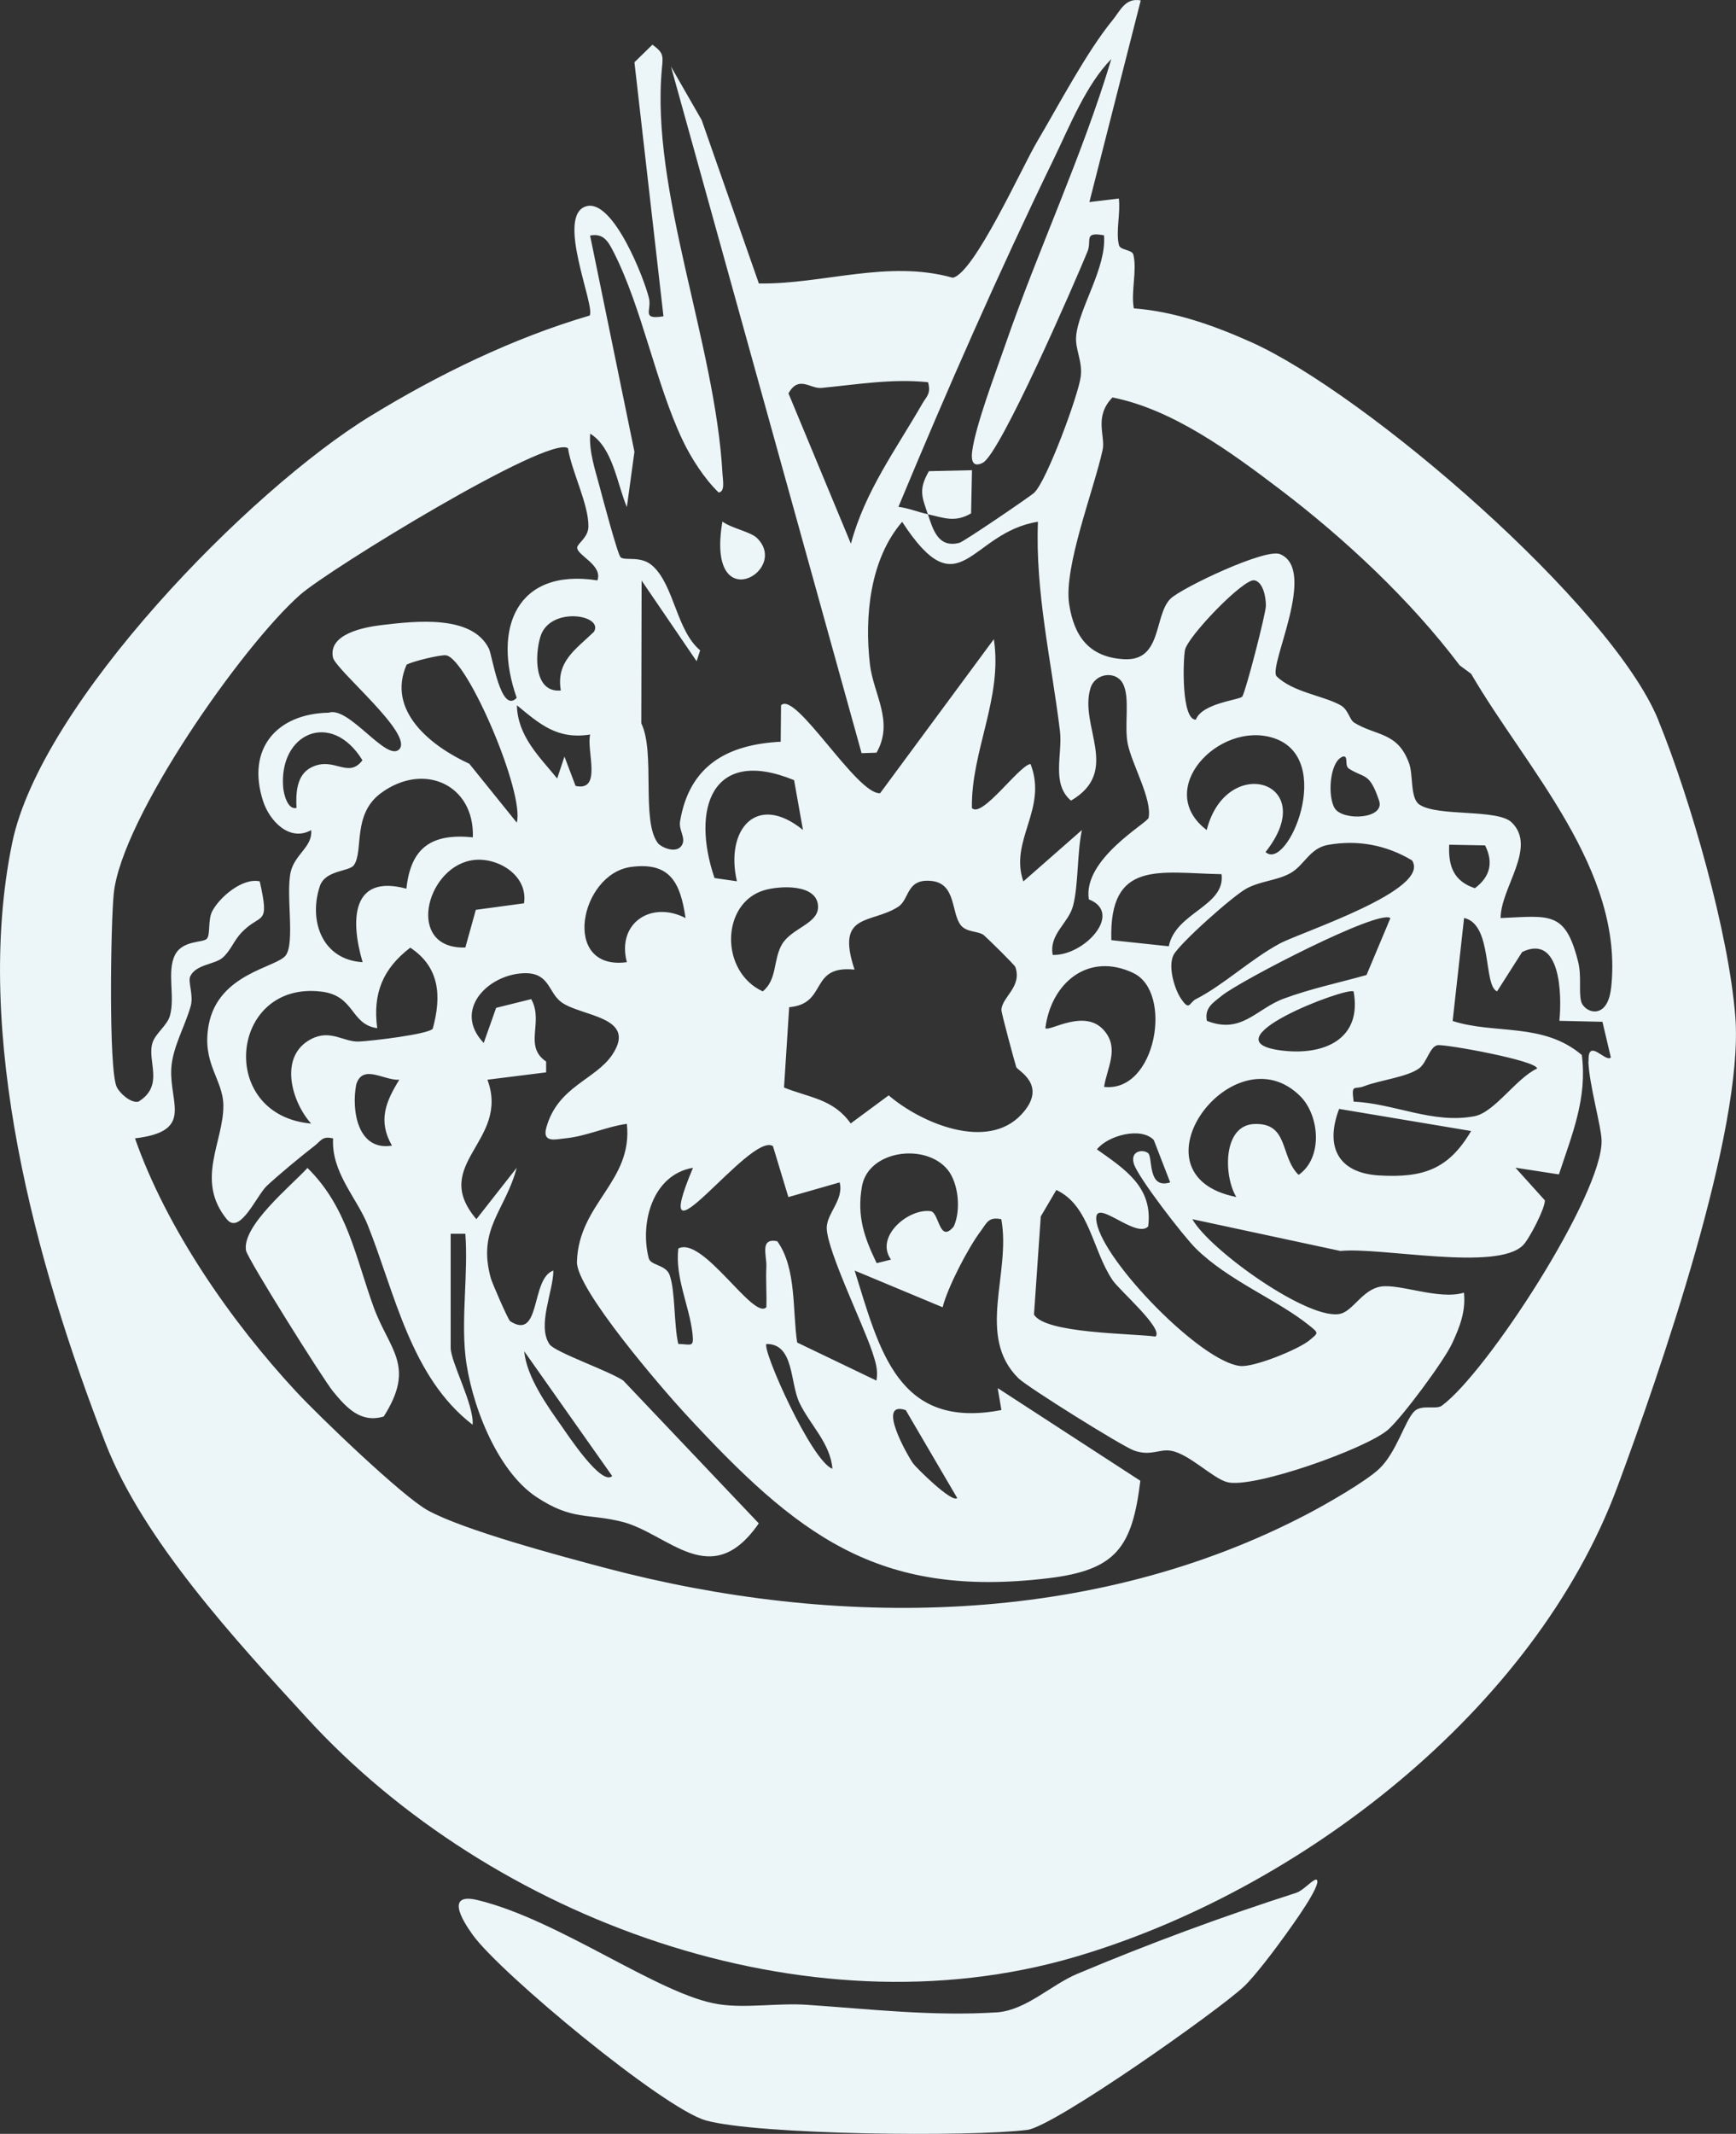
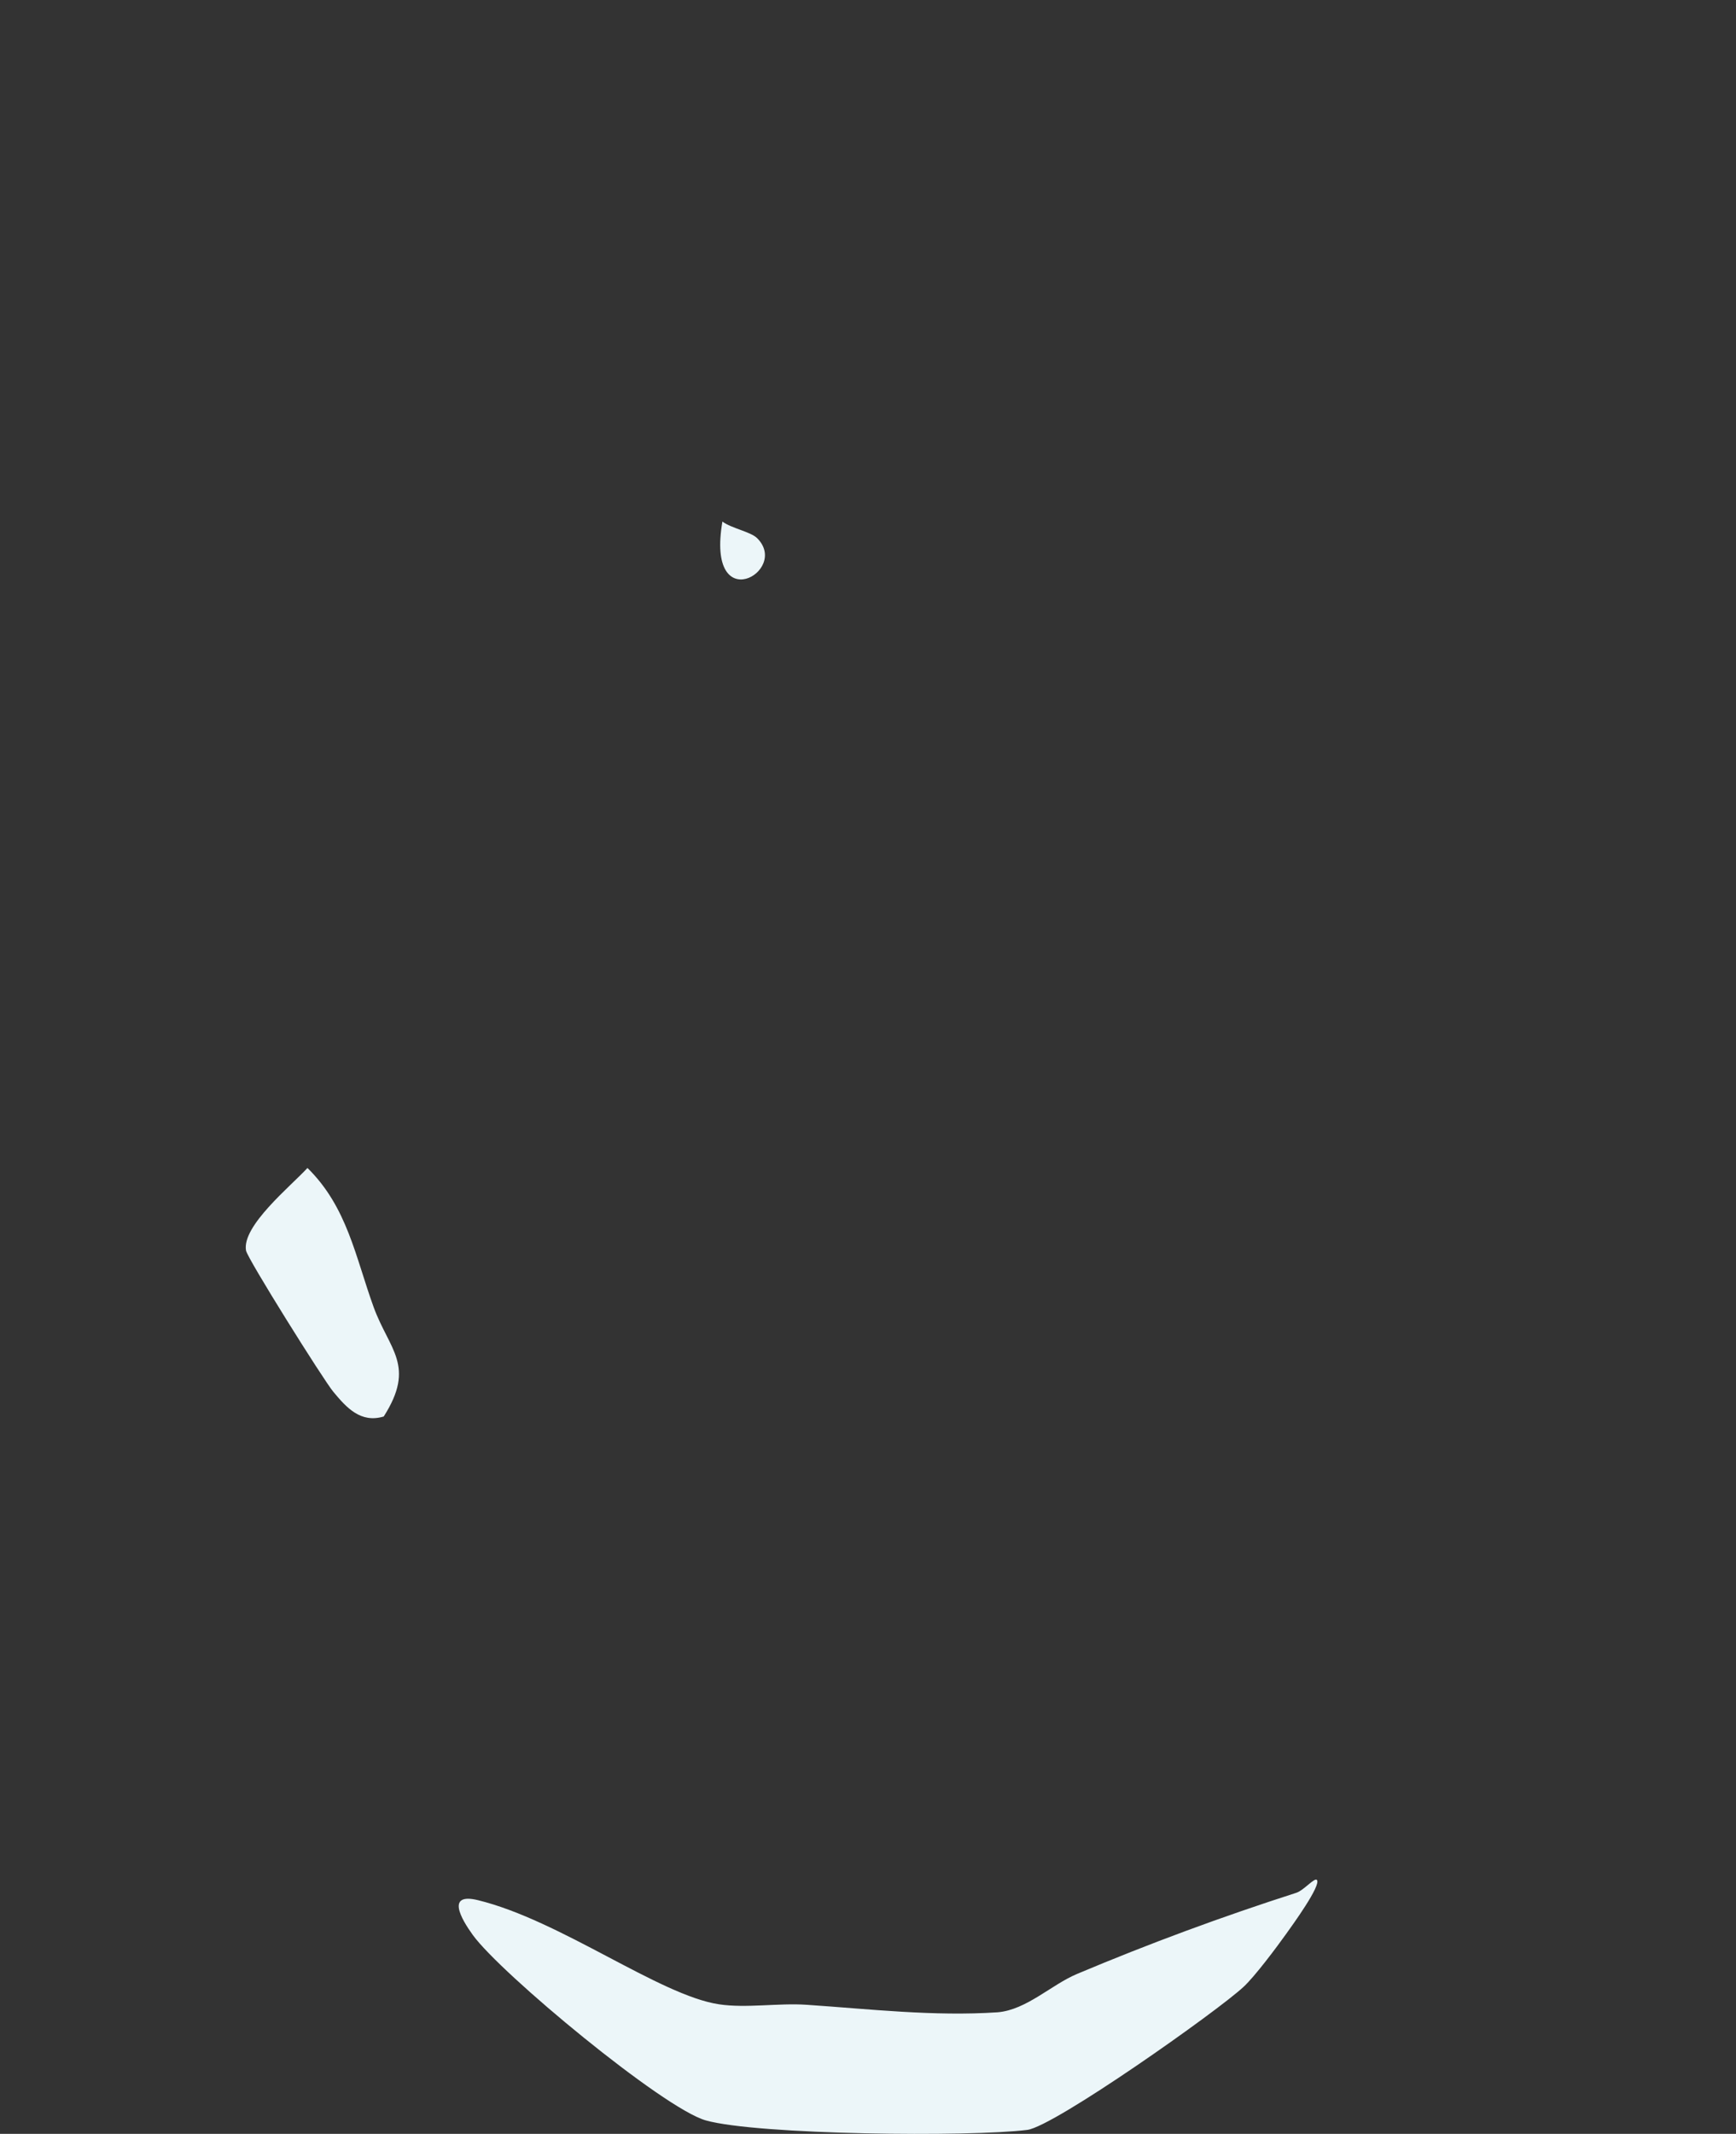
<svg xmlns="http://www.w3.org/2000/svg" id="_レイヤー_2" data-name="レイヤー 2" viewBox="0 0 215.29 264.53">
  <rect x="0" y="0" width="215.29" height="264.53" fill="#333333" stroke="none" />
  <defs>
    <style>
      .cls-1 {
        fill: #ecf6f9;
      }
    </style>
  </defs>
  <g id="_内容" data-name="内容">
    <g>
-       <path class="cls-1" d="M205.65,89.25c-5.83-14.24-36.26-40.48-50.54-46.86-4.57-2.04-9.47-3.79-14.5-4.16-.38-2.07.42-4.69-.05-6.64-.16-.69-1.64-.53-1.8-1.22-.4-1.69.22-3.95-.01-5.76l-3.65.44L141.47.05c-1.92-.35-2.51,1.24-3.48,2.43-3.25,3.97-6.7,10.56-9.42,15.16-1.8,3.04-7.79,16.31-10.42,16.79-8.06-2.27-16.16.84-24.04.71l-7.09-20.25-3.81-6.64,23.64,85.12,1.85-.06c2.21-3.86-.39-7.24-.82-10.98-.68-5.91,0-13,4-17.64,7.21,11.07,8.34,1.33,16.84-.01-.35,8.72,1.68,17.33,2.73,25.94.35,2.88-1.11,6.54,1.37,8.63,6.25-3.65.95-9.24,2.42-13.95.58-1.86,3.1-2.17,3.98-.62.99,1.74.16,5.2.64,7.55.52,2.54,3.05,6.87,2.58,9.16-.13.63-8.18,5.11-7.41,10.1,4.33,1.7-.56,7.02-4.48,6.89-.47-2.61,1.97-3.91,2.53-6.11.67-2.58.49-6.55,1.09-9.37l-7.26,6.37c-1.77-5.11,3.06-8.98.89-14.56-1.43.18-6.04,6.8-7.27,5.46-.11-7.1,3.84-13.64,2.72-20.93l-14.1,19.09c-2.89.22-10.51-12.78-12.29-10.89l-.04,4.51c-6.68.35-11.32,2.98-12.48,9.86-.19,1.1.73,2.03.25,2.92-.65,1.21-2.62.3-3.01-.22-2.09-2.76-.28-11.21-2.05-14.84l.04-17.7,6.82,10,.44-1.35c-2.95-2.46-3.22-8.07-5.91-10.48-1.45-1.3-3.37-.58-3.95-1.05-.36-.29-2.26-7.45-2.61-8.77-.57-2.15-1.32-4.29-1.17-6.56,2.83,1.74,3.32,6.2,4.55,9.1l.94-6.86-5.5-26.8c1.69-.33,2.27.78,2.93,2.07,3.55,6.99,5.19,16.23,8.55,23.31,1.04,2.19,2.69,4.76,4.46,6.47.83-.07.52-1.56.48-2.29-.87-16.12-8.95-35.14-7.51-50.31.15-1.55.2-1.91-1.18-2.91l-2.23,2.18,3.6,31.49c-2.79.45-1.44-.72-1.8-2.25-.58-2.43-4.43-12.29-7.74-11.4-3.92,1.06,1.16,12.47.38,13.56-9.45,2.77-18.76,7.3-27.17,12.45C30.95,60.73,5.08,87.17,1.51,104.5c-4.89,23.73,2.95,52.22,11.57,74.41,4.68,12.03,16.14,24.43,25.04,34.13,22.78,24.84,61.8,39.35,95.16,29.57,27.82-8.15,57-30.54,67.31-58.31,5.23-14.09,15.68-44.18,14.62-58.19-.79-10.39-5.58-27.11-9.57-36.86ZM105.52,67.39l-7.74-18.63c1.3-2.28,2.67-.54,4.09-.67,4.42-.42,8.72-1.17,13.22-.71.4,1.42-.19,1.77-.69,2.63-3.25,5.66-7.13,10.88-8.87,17.38ZM128.3,61.05c-.48.46-8.77,6.1-9.31,6.24-2.67.71-3.3-1.71-3.92-3.54-1.23-.27-2.4-.76-3.65-.92,6-14.43,12.4-28.99,19.25-43.1,1.98-4.08,4.03-9.26,7.15-12.41-3.62,12.08-9.07,23.62-13.18,35.51-1.18,3.41-3.7,10.02-4.09,13.22-.13,1.11.14,1.93,1.33,1.32,2.16-1.09,11.44-22.4,12.99-26.2.56-1.37-.55-2.47,2.04-2,.35,4.01-3.15,9.08-3.45,12.49-.15,1.67.81,3.09.57,5.01-.27,2.25-4.22,12.94-5.74,14.37ZM151.49,108.36c.51,4-5.71,4.73-6.54,8.95l-7.13-.76c-.29-10.03,5.97-8.32,13.66-8.18ZM175.09,106.63c2.55,3.67-13.68,8.9-16.36,10.33-3.57,1.91-6.97,5.14-10.42,6.9-.85.43-.76,1.54-1.83-.03-.85-1.24-1.65-4.03-.95-5.43.71-1.41,7.42-7.39,9.09-8.27,1.78-.94,3.74-.96,5.4-1.88,1.74-.97,2.38-3.1,4.67-3.51,3.7-.66,7.23.02,10.39,1.9ZM166.52,93.79c.79-.15.15,1.1.77,1.5,1.95,1.25,2.54.39,3.75,4,.7,2.26-4.47,2.5-5.5.93-.93-1.43-.67-5.8.97-6.42ZM153.31,148.39c-13.74-2.74-.32-20.75,7.95-12.49,2.35,2.35,2.87,7.58-.21,9.75-2.33-2.25-1.18-6.46-5.48-6.31-3.96.14-3.83,6.45-2.25,9.05ZM136.03,142.49c1.4-1.76,5.5-2.82,7.06-1.16l2.03,5.25c-2.86.9-2.12-3.13-2.74-3.63-.63-.5-2.24-.31-1.77,1.31.48,1.65,6.2,9.05,7.7,10.52,4.08,4.02,10.13,6.35,14.1,9.57,1.15.93,1.1.87,0,1.79-1.36,1.14-6.89,3.38-8.6,3.2-4.84-.49-16.86-12.83-17.8-17.74-.72-3.71,4.79,2.11,6.38.44.62-4.87-2.88-7.09-6.35-9.55ZM149.67,126.55c-.32-1.63.79-2.25,1.87-3.13,2.26-1.83,19.54-10.78,20.89-9.6l-2.96,7.05c-3.42.96-6.92,1.69-10.27,2.93-3.41,1.26-5.23,4.46-9.53,2.75ZM159.2,130.26c-10.26-1.11,8.02-8.03,8.67-7.34,1.05,5.8-3.49,7.9-8.67,7.34ZM166.07,137.47l16.37,2.74c-2.82,4.81-6.02,5.81-11.37,5.51-5.19-.29-6.76-3.62-5-8.25ZM167.87,136.56c-.31-2.3.1-1.43,1.29-1.9,1.89-.75,5.4-1.13,6.86-2.24.93-.71,1.3-2.68,2.26-2.85.86-.16,12.37,1.91,12.34,2.9-2.56,1.17-5.26,5.41-7.74,5.9-5.16,1-9.96-1.58-15.01-1.8ZM156.95,105.62c6.92-8.73-4.86-12.33-7.3-2.72-6.6-5.01,1.5-13.56,8.25-11.42,7.83,2.48,1.72,16.67-.96,14.14ZM154.07,86.35c-.39.44-5,.81-5.77,2.87-1.78,0-1.6-7.17-1.35-8.62.29-1.65,7.3-8.94,8.62-8.66,1.08.23,1.42,2.06,1.42,3.14,0,.98-2.55,10.82-2.93,11.26ZM140.57,120.64c4.94,2.35,2.82,14.84-3.65,14.1.36-2.33,1.89-4.72.08-6.9-2.38-2.95-6.87.11-7.36-.38.71-5.59,5.3-9.5,10.93-6.83ZM129.06,150.82l1.94-3.3c4.15,1.93,4.45,7.47,6.99,11.2.85,1.25,6.36,6.01,5.31,6.97-3.12-.41-13.64-.37-15.07-2.72l.84-12.15ZM105.97,120.18c-2.37-7.12,2.07-5.6,5.42-7.77,1.44-.93.97-3.52,4.12-3.2,3.12.31,2.42,4.04,3.68,5.53.75.88,2.22.66,2.85,1.22.62.55,3.79,3.66,3.88,3.92.86,2.46-1.67,3.72-1.73,5.32-.01.37,1.58,6.24,1.84,7.09.13.41,4.04,2.24.63,5.88-4.25,4.55-12.46,1.05-16.45-2.38l-4.71,3.48c-2.19-3.06-5.09-3.17-8.27-4.45l.64-9.96c4.84-.41,2.41-5.23,8.09-4.66ZM110.5,156.15l-1.78.44c-1.55-3.19-2.48-5.86-1.82-9.54.8-4.47,7.9-5.4,10.63-2.03,1.35,1.67,1.67,5.05.74,7.04-1.81,2.16-1.79-1.77-2.86-1.91-2.76-.38-6.96,3.18-4.91,6ZM101.45,112.47c-.02,2.06-3.33,2.61-4.49,4.63-1.09,1.9-.56,4.34-2.37,5.8-5.36-2.48-5.17-10.95.18-12.54,1.92-.57,6.71-.84,6.68,2.11ZM98.48,96.72l1.1,6.17c-5.8-4.71-9.67.01-8.19,6.36l-2.78-.4c-2.91-8.56-.37-16.33,9.86-12.14ZM95.86,142.09l1.91,6.31,6.36-1.82c.56,2.18-1.69,3.9-1.6,5.75.13,2.88,4.52,11.86,5.64,15.25.4,1.22.76,2.25.52,3.57l-9.83-4.72c-.6-3.91-.05-9.21-2.47-12.56-2.22-.43-1.28,1.77-1.35,3.17-.08,1.66.06,3.35,0,5.01-1.57,1.7-7.88-8.88-10.92-7.27-.42,3.61,1.38,7.13,1.76,10.54.2,1.81-.18,1.31-1.76,1.29-.56-2.36-.36-6.52-1.07-8.53-.47-1.33-2.36-1.17-2.6-2.11-1.12-4.37.47-10.35,5.49-11.2-5.93,14.11,7.13-4.61,9.93-2.68ZM103.23,182.08c-2.6-.94-8.76-14.8-8.18-15.47,3.45-.02,2.9,4.78,4.09,7.28,1.27,2.69,3.86,5.04,4.09,8.19ZM78.28,107.47c4.87-.64,6.1,2.01,6.74,6.34-4.24-2.19-8.56.6-7.28,5.47-8.22,1.1-5.84-10.98.54-11.81ZM48.61,142.02c-4.23.7-5.06-4.33-4.43-7.59.81-2.59,3.47-.44,5.34-.58-1.7,2.74-2.67,5.12-.91,8.17ZM44.52,129.12c-1.91.08-3.52-1.56-5.93-.31-4.09,2.12-2.42,7.81,0,10.48-11.76-1.05-10.11-17.75,1.28-16.36,4.18.51,3.55,4.06,6.91,4.53-.57-4.3.69-7.37,4.1-9.98,3.64,2.41,3.9,5.98,2.79,10.04-.45.69-7.67,1.54-9.16,1.6ZM36.76,100.16c-1.13.27-1.58-1.84-1.64-2.51-.58-6.75,5.97-9.69,9.83-3.4-1.81,2.37-3.52-.55-6.36.89-1.83.93-1.91,3.2-1.82,5.02ZM58.63,103.8c-5.11-.51-7.69,1.27-8.23,6.37-6.77-1.83-6.99,3.82-5.43,9.11-4.99-.29-6.73-5.1-5.31-9.41.67-2.04,3.63-1.79,4.22-2.61,1.24-1.71-.23-6.29,3.35-8.93,5.32-3.93,11.64-1.06,11.41,5.48ZM50.42,82.41c.55-.38,4.28-1.29,4.92-1.17,2.65.5,9.75,17.07,8.75,20.74l-5.89-7.3c-4.78-2.19-10.27-6.56-7.78-12.27ZM58.38,106.67c3.06-.59,7.14,1.69,6.61,5.31l-5.98.81-1.3,4.67c-7.34.24-5-9.7.67-10.79ZM64.09,87.42c2.88,2.37,5.01,4.28,9.1,3.64-.5,1.93,1.54,7.11-1.81,6.37l-1.38-3.64-.9,2.72c-2.21-2.71-4.91-5.24-5-9.1ZM69.55,85.6c-3.34.3-3.23-4.35-2.54-6.65,1.14-3.84,7.91-2.75,6.65-.63-2.27,2.2-4.72,3.68-4.11,7.28ZM196.98,131.58c.11,2.93,1.61,8.06,1.64,9.81.13,6.69-14.24,28.8-19.81,32.87-.74.54-2.5-.21-3.43.72-1.16,1.16-2.19,5.06-4.32,7.09-1.66,1.59-6.69,4.46-8.94,5.63-26.59,13.93-58.34,14.28-87.11,6.66-5.43-1.44-17.55-4.67-21.99-7.14-3.15-1.75-13.41-11.6-16.27-14.68-8.12-8.73-16.09-20.24-20.01-31.42,7.3-.87,4.28-4.28,4.5-8.63.13-2.62,1.71-5.26,2.41-7.77.38-1.35-.37-3.01-.06-3.68.69-1.49,3.03-1.47,4-2.3,1.01-.87,1.41-2.13,2.34-3.11,2.42-2.56,3.57-.65,2.28-6.37-2.15-.48-4.99,1.98-5.89,3.7-.56,1.07-.21,2.88-.66,3.41-.44.52-2.99.16-3.94,1.98-1.07,2.07.02,5.16-.64,7.55-.34,1.23-1.81,2.21-2.17,3.38-.71,2.27,1.53,5.27-1.74,7.29-.96.22-2.34-1.06-2.7-1.83-1.02-2.2-.74-20.41-.36-24,.98-9.31,15.85-30.59,23.09-36.99,3.57-3.16,30.94-19.92,33.24-18.18.44,2.87,2.6,6.99,2.53,9.76-.04,1.31-1.36,2.05-1.39,2.54-.05.98,3.19,2.15,2.51,4.08-10.05-1.56-13.04,5.98-10.01,14.56-1.99,2.09-3.03-5.27-3.45-6.1-2.09-4.22-9.04-3.43-13.32-2.92-2.32.28-6.6,1.14-6.02,4.01.32,1.55,10.05,9.5,8.22,11.39-1.56,1.61-6.23-5.38-8.73-4.54-6.47.12-10.26,4.48-8.15,10.97.79,2.44,3.27,5.08,5.96,3.59.2,2.07-2.03,2.97-2.54,5.19-.62,2.76.55,8.7-.6,10.32-1.08,1.53-8.38,2.2-9.57,8.64-.88,4.78,1.77,6.71,1.82,9.94.06,4.52-3.52,9.29.42,14.14,1.64,2.02,3.71-2.95,4.97-4.13,1.46-1.37,4.32-3.73,5.94-4.98.79-.61.93-1.23,2.28-.9-.24,4.21,2.94,7.36,4.29,10.73,3.36,8.37,5.32,18.86,13.01,24.76.2-2.48-2.72-7.74-2.72-9.56v-14.11h1.82c.36,4.83-.5,10.27,0,15.02.61,5.79,3.83,14.3,8.8,17.6,4.45,2.95,6.36,2.02,10.59,3.07,5.78,1.43,11.07,8.79,17,.21l-16.8-17.7c-1.69-1.17-8.47-3.51-9.15-4.5-1.57-2.31.46-6.54.48-9.14-2.84.96-1.5,8.75-5.36,6.28-.25-.16-2.25-4.77-2.4-5.33-1.71-6.16,1.79-8.33,3.21-13.69l-5,6.37c-5.85-6.87,4.21-9.64,1.37-17.29l7.28-.91v-1.34c-2.85-1.94-.25-4.87-1.85-7.74l-4.35,1.08-1.54,4.35c-3.84-4,.43-8.44,4.91-8.64,3.27-.14,3.05,2.35,4.71,3.58,2.43,1.8,9.47,1.75,6.35,6.48-2.08,3.16-6.79,3.94-8.21,9.09-.54,1.95,1.26,1.42,2.24,1.33,2.69-.24,5.11-1.44,7.75-1.81.78,7.17-5.99,9.84-6.19,17.11-.09,3.37,10.54,15.7,13.46,18.86,13.78,14.91,23.74,22.92,45,20.36,8.38-1.01,10.4-3.78,11.41-12.08l-17.69-11.49.46,2.72c-12.85,2.48-15.11-7.4-18.2-17.29l10.91,4.55c.63-2.49,3.13-7.31,4.7-9.41.78-1.04.97-1.85,2.58-1.5,1.23,6.75-3.17,14.49,2.13,19.72,1.09,1.07,12.86,8.43,14.33,8.95,2.09.74,3.15-.23,4.59.03,2.25.39,5.15,3.41,6.96,3.89,3.2.85,17.28-4.16,19.95-6.5,1.76-1.55,6.94-8.52,7.95-10.71.94-2.02,1.71-3.98,1.46-6.28-3.05.94-7.9-1.11-10.28-.76-2.21.33-3.43,2.91-4.94,3.35-3.75,1.11-16.31-7.84-18.46-11.7l18.36,3.94c5.06-.51,19.42,2.57,22.66-.72.77-.78,2.72-4.55,2.7-5.55l-3.65-4.05,5.39.83c1.62-4.94,3.53-9.41,2.84-14.8-4.79-4.08-10.8-2.53-16.02-4.22l1.42-12.77c3.57.77,2.35,8.38,4.09,9.1l3.11-4.88c4.74-2.29,4.95,5.19,4.62,8.53l5.34.12,1.04,4.42c-.63.69-2.88-2.54-2.76.47ZM65.01,167.51l10.91,15.47c-1.31,1.27-5.47-5.04-6.2-6.08-1.85-2.61-4.41-6.19-4.71-9.39ZM112.32,174.8l6.39,10.91c-.65.66-5.12-3.79-5.48-4.3-.68-.96-4.61-7.84-.91-6.6ZM179.72,104.72l4.45.08c1.05,2.09.66,3.87-1.26,5.31-2.6-.85-3.32-2.7-3.19-5.39ZM199.79,122.51c-.45,4.08-3.35,3.04-3.71,1.61-.31-1.23.08-3.1-.37-4.9-1.59-6.33-3.49-5.67-9.61-5.41,0-3.77,4.55-8.75,1.38-11.85-1.76-1.72-9.11-.68-11.44-2.21-1.18-.77-.76-3.61-1.28-5.09-1.41-3.96-4.11-3.4-6.81-5.07-.61-.38-.72-1.6-1.68-2.15-2.07-1.19-5.96-1.61-7.98-3.63-.95-1.4,5.09-13.12.49-15.1-1.75-.84-12.3,4.2-13.63,5.52-2.07,2.07-.99,7.78-5.78,7.49-4.29-.25-6.17-2.82-6.78-6.83-.7-4.58,3.05-14.1,4.15-19.11.38-1.73-1.12-4.09,1.22-6.51,7.48,1.48,14.65,6.75,20.74,11.37,8.14,6.18,16.24,13.78,22.32,21.84l1.42,1.05c6.85,11.76,18.99,24.28,17.36,38.97Z" />
-       <path class="cls-1" d="M120.43,63.64l.11-5.35-5.34.12c-1.33,2.3-.85,3.22-.13,5.34,1.98.44,3.35,1.07,5.36-.11Z" />
      <path class="cls-1" d="M160.81,234.63c-9.3,2.99-18.22,6.28-27.25,10.08-3.18,1.34-6.26,4.44-9.82,4.75-7.98.53-15.86-.4-23.7-.93-3.52-.24-7.51.45-10.87-.06-7.36-1.1-19.68-10.42-29.9-12.91-3.98-.97-2.08,2.32-.64,4.31,3.47,4.8,23.62,21.5,28.89,22.99,6.38,1.81,32.86,2.07,39.88,1.18,3.35-.43,23.63-14.74,26.85-17.76,1.4-1.31,4.05-4.85,5.27-6.56.72-1.01,4.38-6.03,3.79-6.67-.29-.31-1.64,1.3-2.51,1.58Z" />
      <path class="cls-1" d="M93.89,66.71c-.8-.79-3.17-1.21-4.3-2.05-2.07,12.08,8.44,6.14,4.3,2.05Z" />
      <path class="cls-1" d="M38.14,144.78c-2.07,2.26-8.17,7.19-7.63,10.25.18,1.01,9.61,16.04,10.82,17.5,1.65,1.99,3.4,3.93,6.26,3.07,4.01-6.3.68-8.26-1.25-13.55-2.26-6.23-3.27-12.41-8.21-17.26Z" />
    </g>
  </g>
</svg>